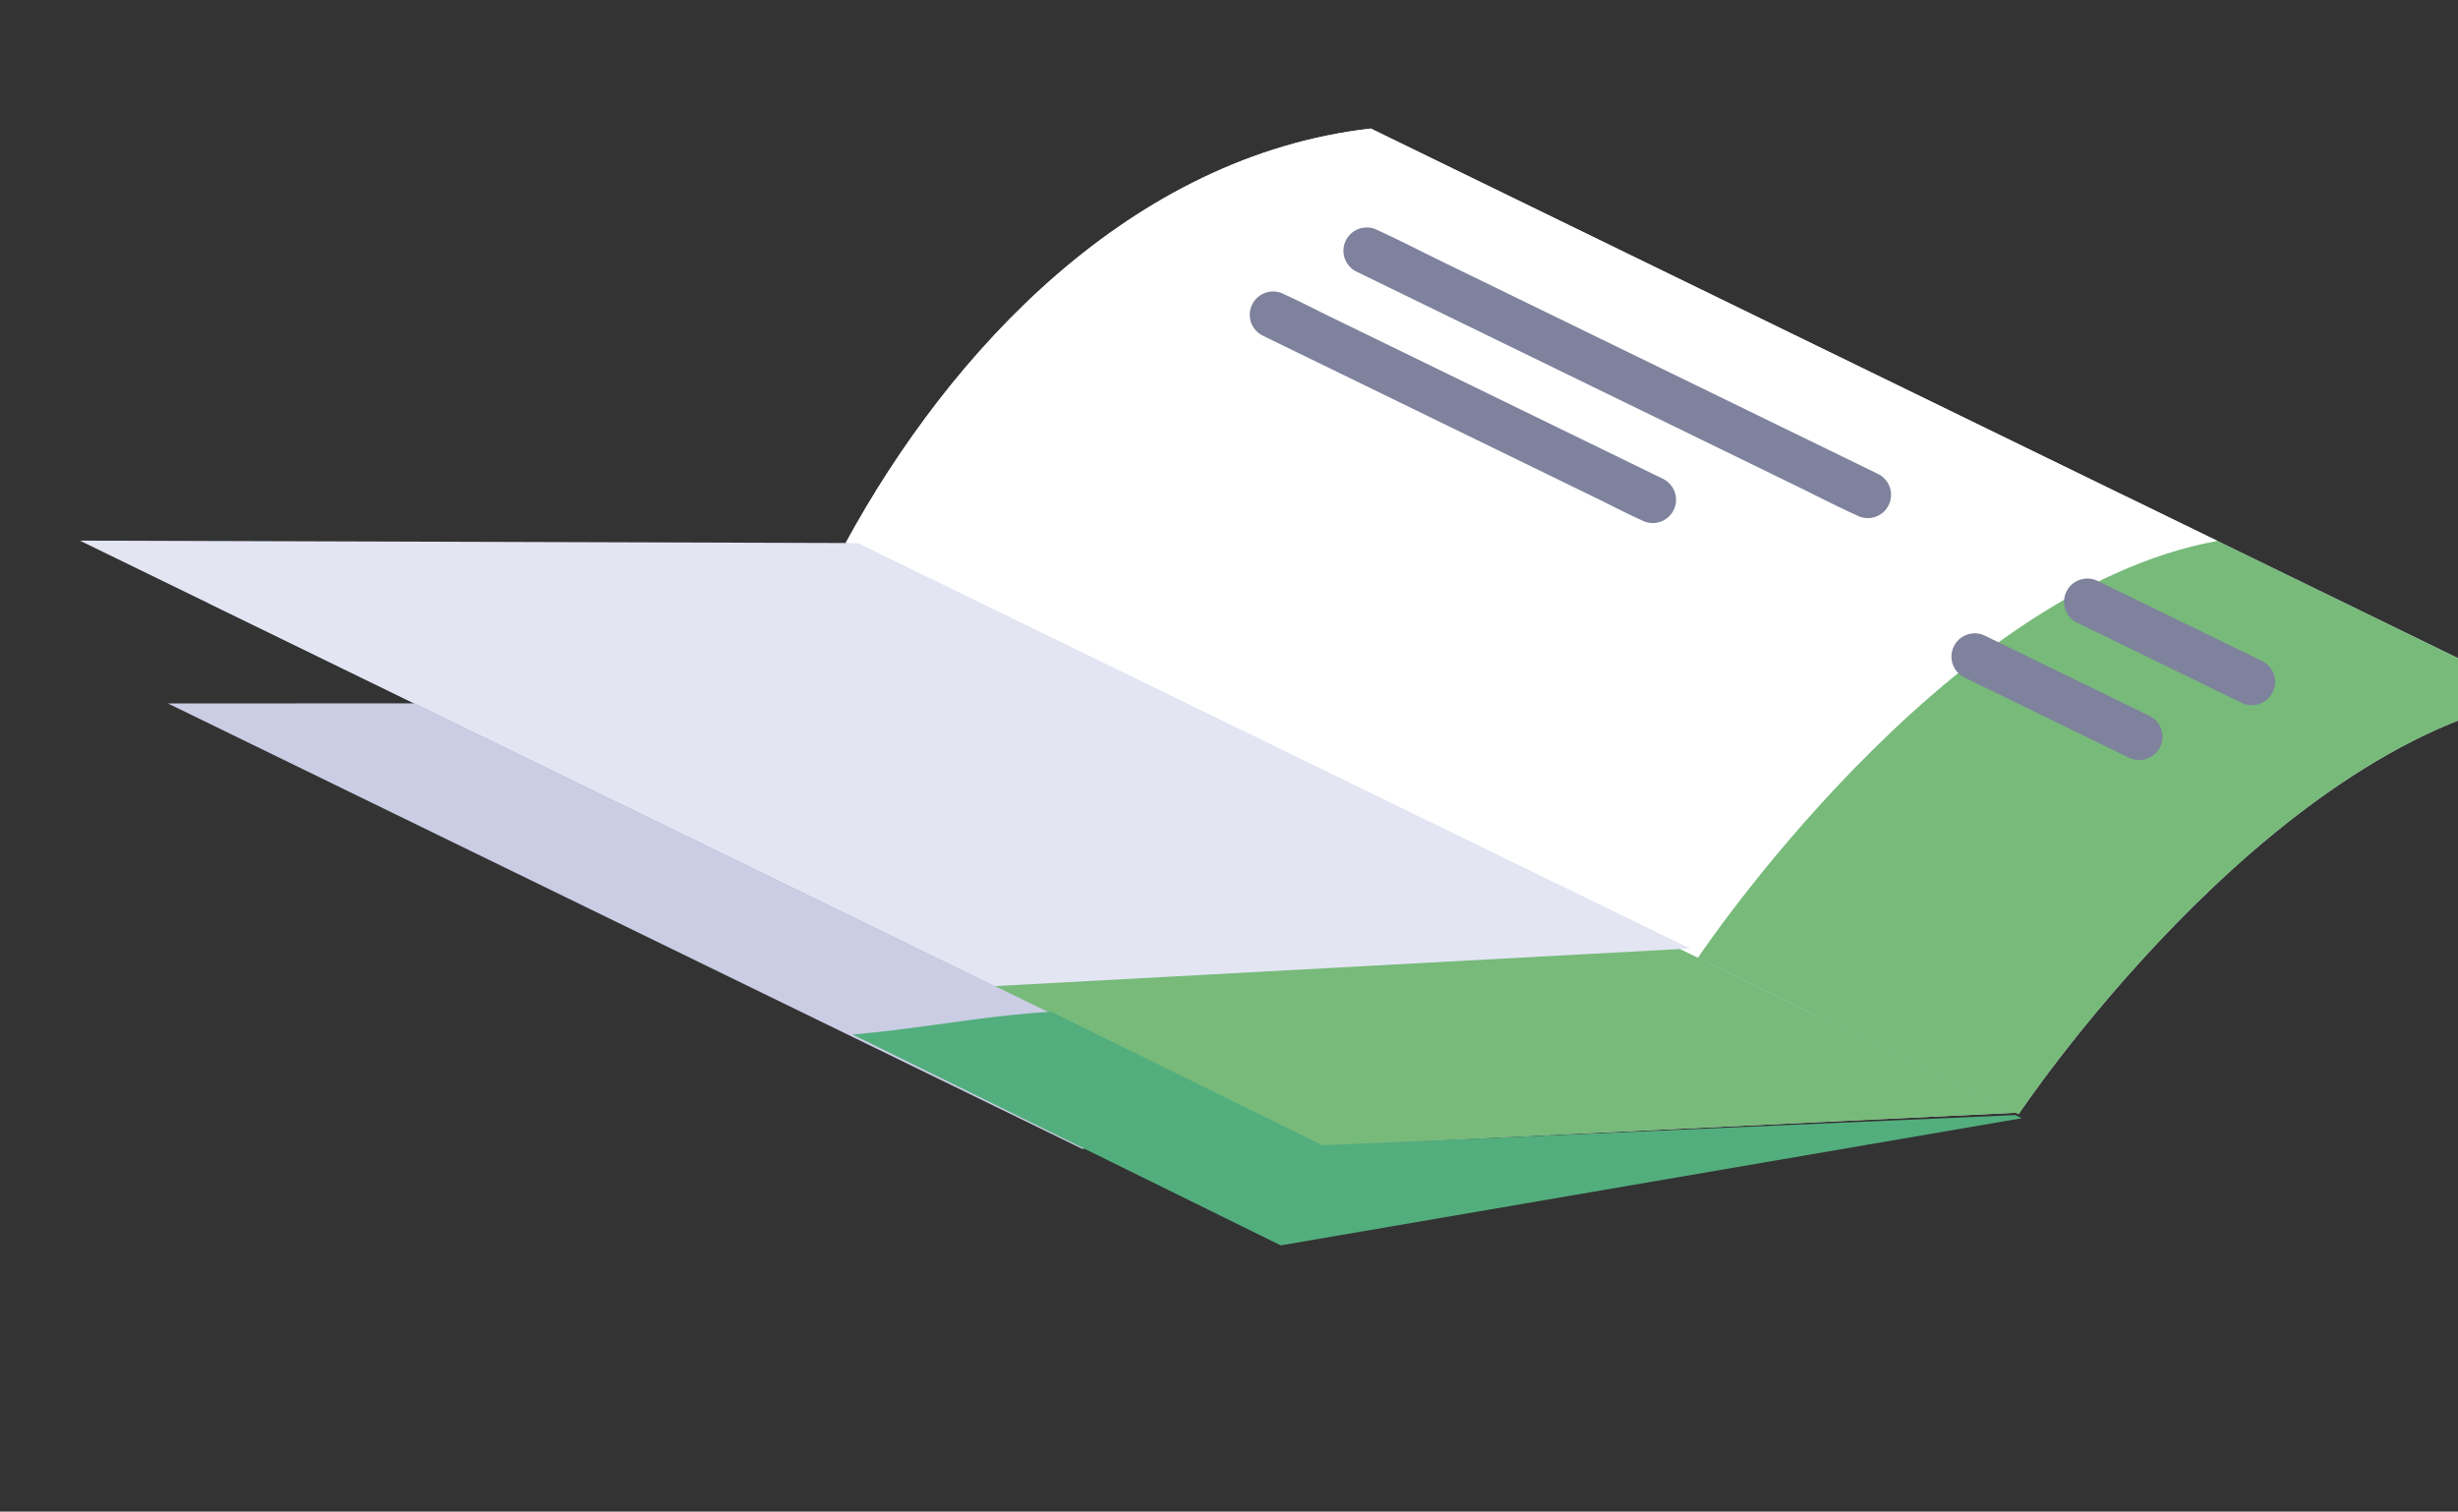
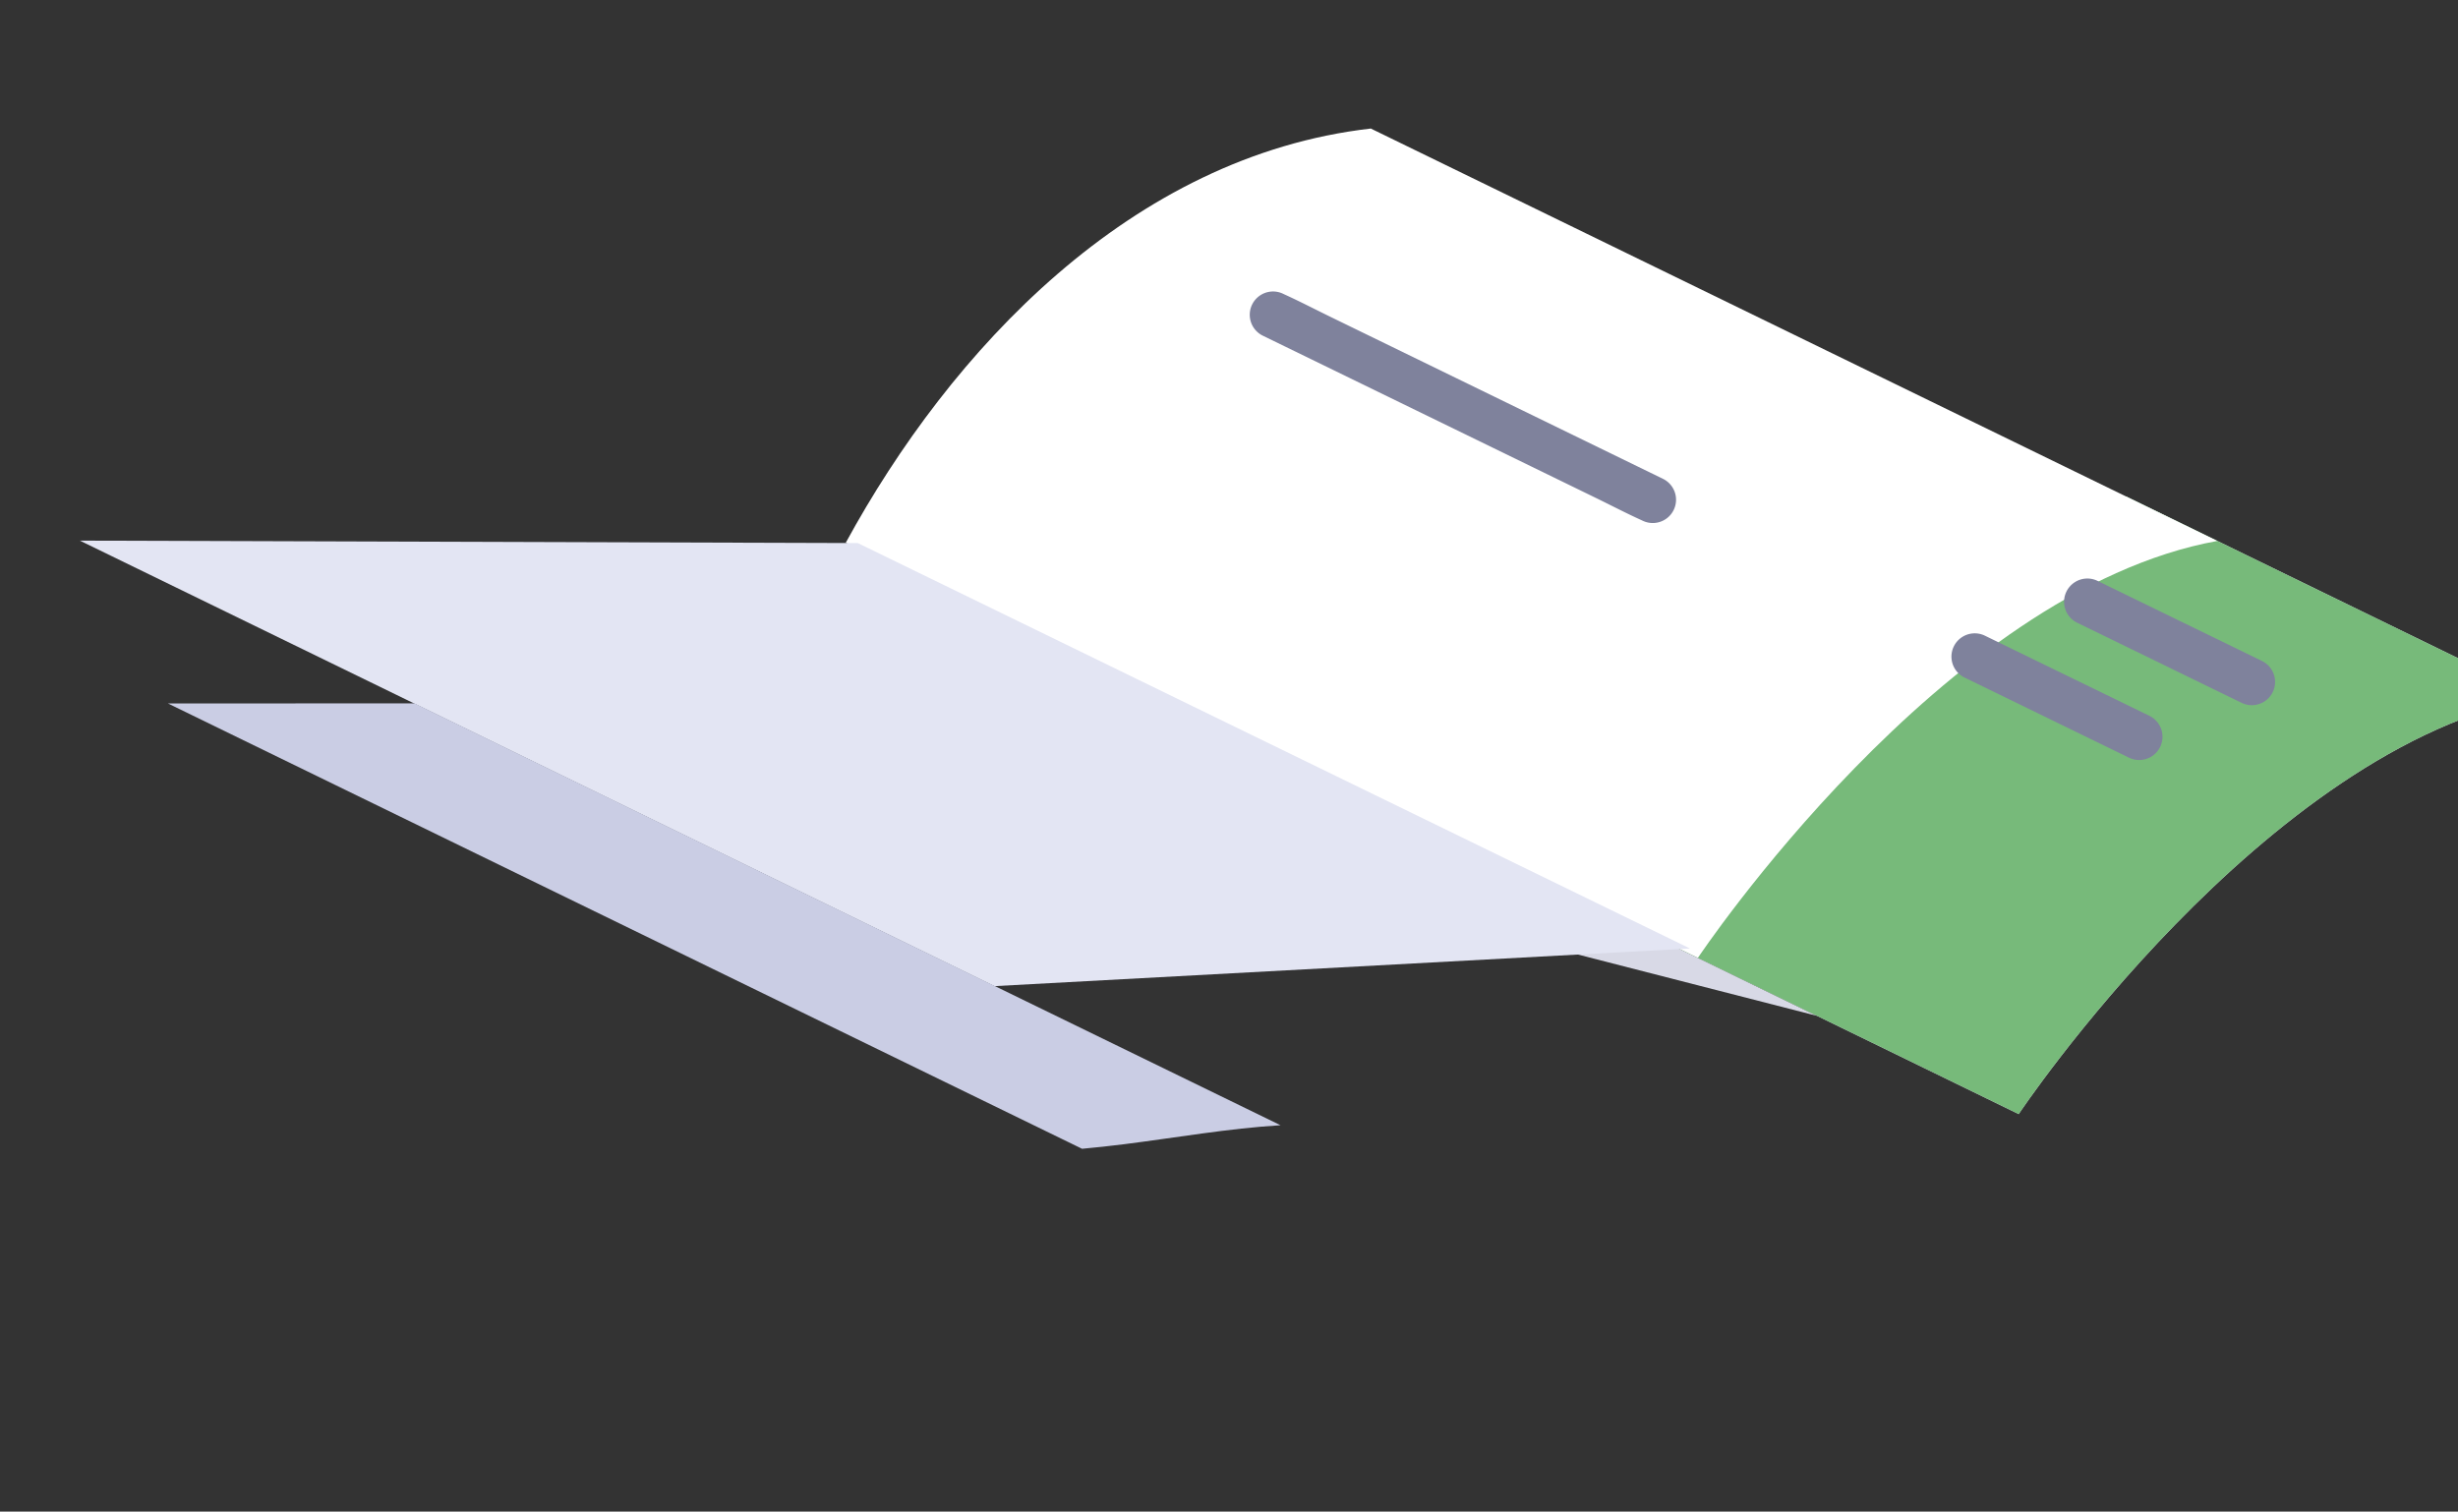
<svg xmlns="http://www.w3.org/2000/svg" width="121.08" height="74.469" viewBox="0 0 121.08 74.469">
  <rect x="0" y="0" width="121.08" height="74.469" fill="#333333" stroke="none" />
  <g id="グループ_47340" data-name="グループ 47340" transform="translate(-854.778 -2929.453)">
    <g id="グループ_47235" data-name="グループ 47235" transform="matrix(0.899, 0.438, -0.438, 0.899, 564.946, -6331.659)">
      <g id="グループ_47234" data-name="グループ 47234" transform="translate(4339.007 8174.542)">
        <g id="グループ_47232" data-name="グループ 47232" transform="translate(0)">
          <path id="パス_18868" data-name="パス 18868" d="M4598.83,8204.212h22.554s2.924-21.542,14.007-29.67h-22.554C4601.754,8182.67,4598.83,8204.212,4598.83,8204.212Z" transform="translate(-4530.228 -8174.542)" fill="#d8d9e6" />
-           <path id="パス_18869" data-name="パス 18869" d="M4449.409,8204.212H4496.1s2.924-21.542,14.007-29.67h-46.385C4453.687,8180.939,4449.9,8193.459,4449.409,8204.212Z" transform="translate(-4422.521 -8174.542)" fill="#d8d9e6" />
-           <path id="パス_18870" data-name="パス 18870" d="M4529.356,8269.5l-29.978,16.418h23.488l29.978-16.418h-23.488Z" transform="translate(-4461.851 -8239.826)" fill="#d8d9e6" />
-           <path id="パス_18871" data-name="パス 18871" d="M4373.5,8269.5l-34.5,16.418h50.11L4419.1,8269.5H4373.5Z" transform="translate(-4339.007 -8239.826)" fill="#d8d9e6" />
+           <path id="パス_18871" data-name="パス 18871" d="M4373.5,8269.5l-34.5,16.418L4419.1,8269.5H4373.5Z" transform="translate(-4339.007 -8239.826)" fill="#d8d9e6" />
        </g>
        <g id="グループ_47233" data-name="グループ 47233" transform="translate(0)">
          <path id="パス_18872" data-name="パス 18872" d="M4598.83,8204.212h22.554s2.924-21.542,14.007-29.67h-22.554C4601.754,8182.67,4598.83,8204.212,4598.83,8204.212Z" transform="translate(-4530.228 -8174.542)" fill="#77ba7a" />
          <path id="パス_18873" data-name="パス 18873" d="M4449.409,8204.212H4496.1s2.924-21.542,14.007-29.67h-46.385C4453.687,8180.939,4449.9,8193.459,4449.409,8204.212Z" transform="translate(-4422.521 -8174.542)" fill="#fff" />
-           <path id="パス_18874" data-name="パス 18874" d="M4529.356,8269.5l-29.978,16.418h23.488l29.978-16.418h-23.488Z" transform="translate(-4461.851 -8239.826)" fill="#77ba7a" />
          <path id="パス_18875" data-name="パス 18875" d="M4373.5,8269.5l-34.5,16.675h50.11L4419.1,8269.5H4373.5Z" transform="translate(-4346.074 -8240.073)" fill="#e3e5f3" />
        </g>
      </g>
      <path id="パス_18876" data-name="パス 18876" d="M4351.013,8322.039l-10.917,5.325h50.088c.593-.357,1.175-.728,1.749-1.1-.532.313-1.045.622-1.526.924.481-.3.994-.61,1.526-.924,2.2-1.437,4.285-2.956,6.531-4.224h-47.451Z" transform="translate(-0.748 -101.409)" fill="#cacde4" />
-       <path id="パス_18877" data-name="パス 18877" d="M4553.489,8269.851l-30.046,16.292-14.89-.062c-2.252,1.259-4.346,2.77-6.549,4.2,2.23-1.3,4.8-2.686,6.815-3.938-2.02,1.253-4.585,2.634-6.815,3.938-.575.372-1.159.738-1.754,1.094l23.51.1,30.069-21.617h-.34Z" transform="translate(-123.443 -65.528)" fill="#53ae7d" />
-       <path id="パス_18878" data-name="パス 18878" d="M4526.394,8188.445h-24.022c-1.1,0-2.214-.03-3.319,0h-.045a1.147,1.147,0,1,0,0,2.293h24.021c1.105,0,2.214.03,3.319,0h.045a1.147,1.147,0,1,0,0-2.293Z" transform="translate(-116.309 -9.549)" fill="#7f829c" />
      <path id="パス_18879" data-name="パス 18879" d="M4651.846,8188.476h-9.011a1.146,1.146,0,1,0,0,2.293h9.011a1.146,1.146,0,1,0,0-2.293Z" transform="translate(-220.685 -9.58)" fill="#7f829c" />
      <path id="パス_18880" data-name="パス 18880" d="M4507.642,8203.994H4489.4c-.841,0-1.687-.023-2.527,0h-.035a1.147,1.147,0,1,0,0,2.294h18.244c.841,0,1.687.024,2.527,0h.035a1.147,1.147,0,0,0,0-2.294Z" transform="translate(-106.941 -20.242)" fill="#7f829c" />
      <path id="パス_18881" data-name="パス 18881" d="M4639.673,8204.018h-9.011a1.147,1.147,0,1,0,0,2.294h9.011a1.147,1.147,0,1,0,0-2.294Z" transform="translate(-212.316 -20.265)" fill="#7f829c" />
    </g>
  </g>
</svg>